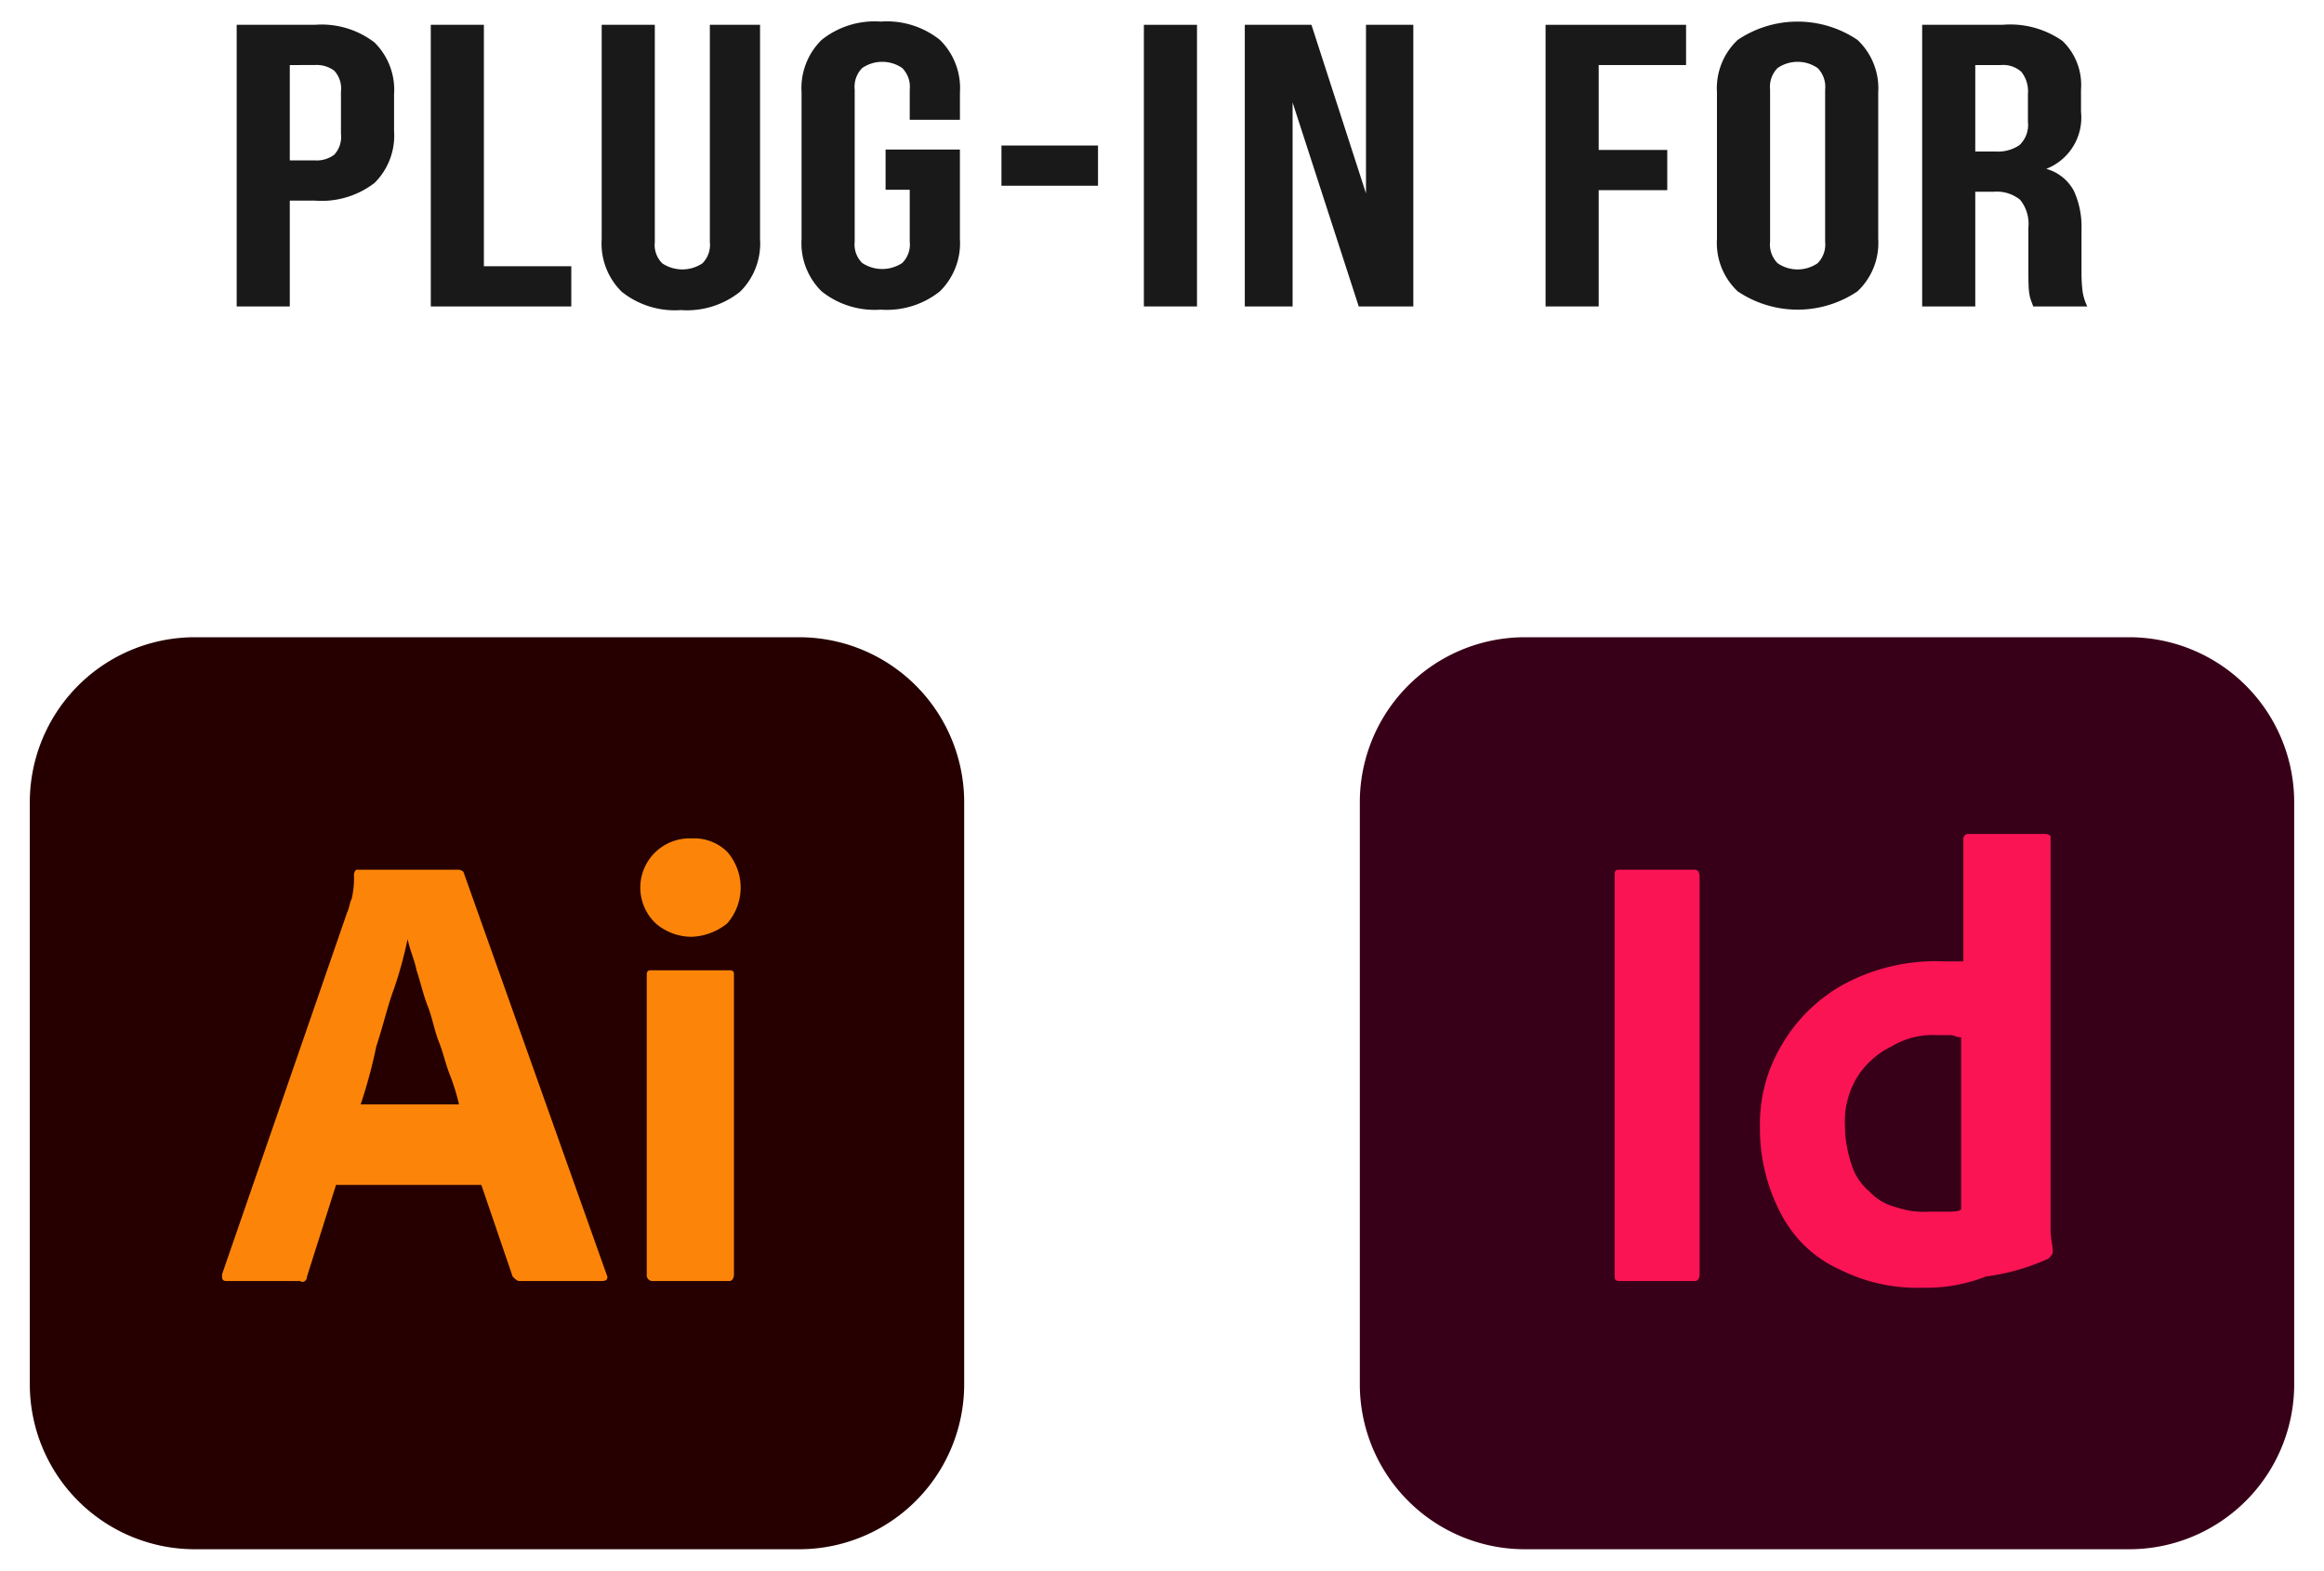
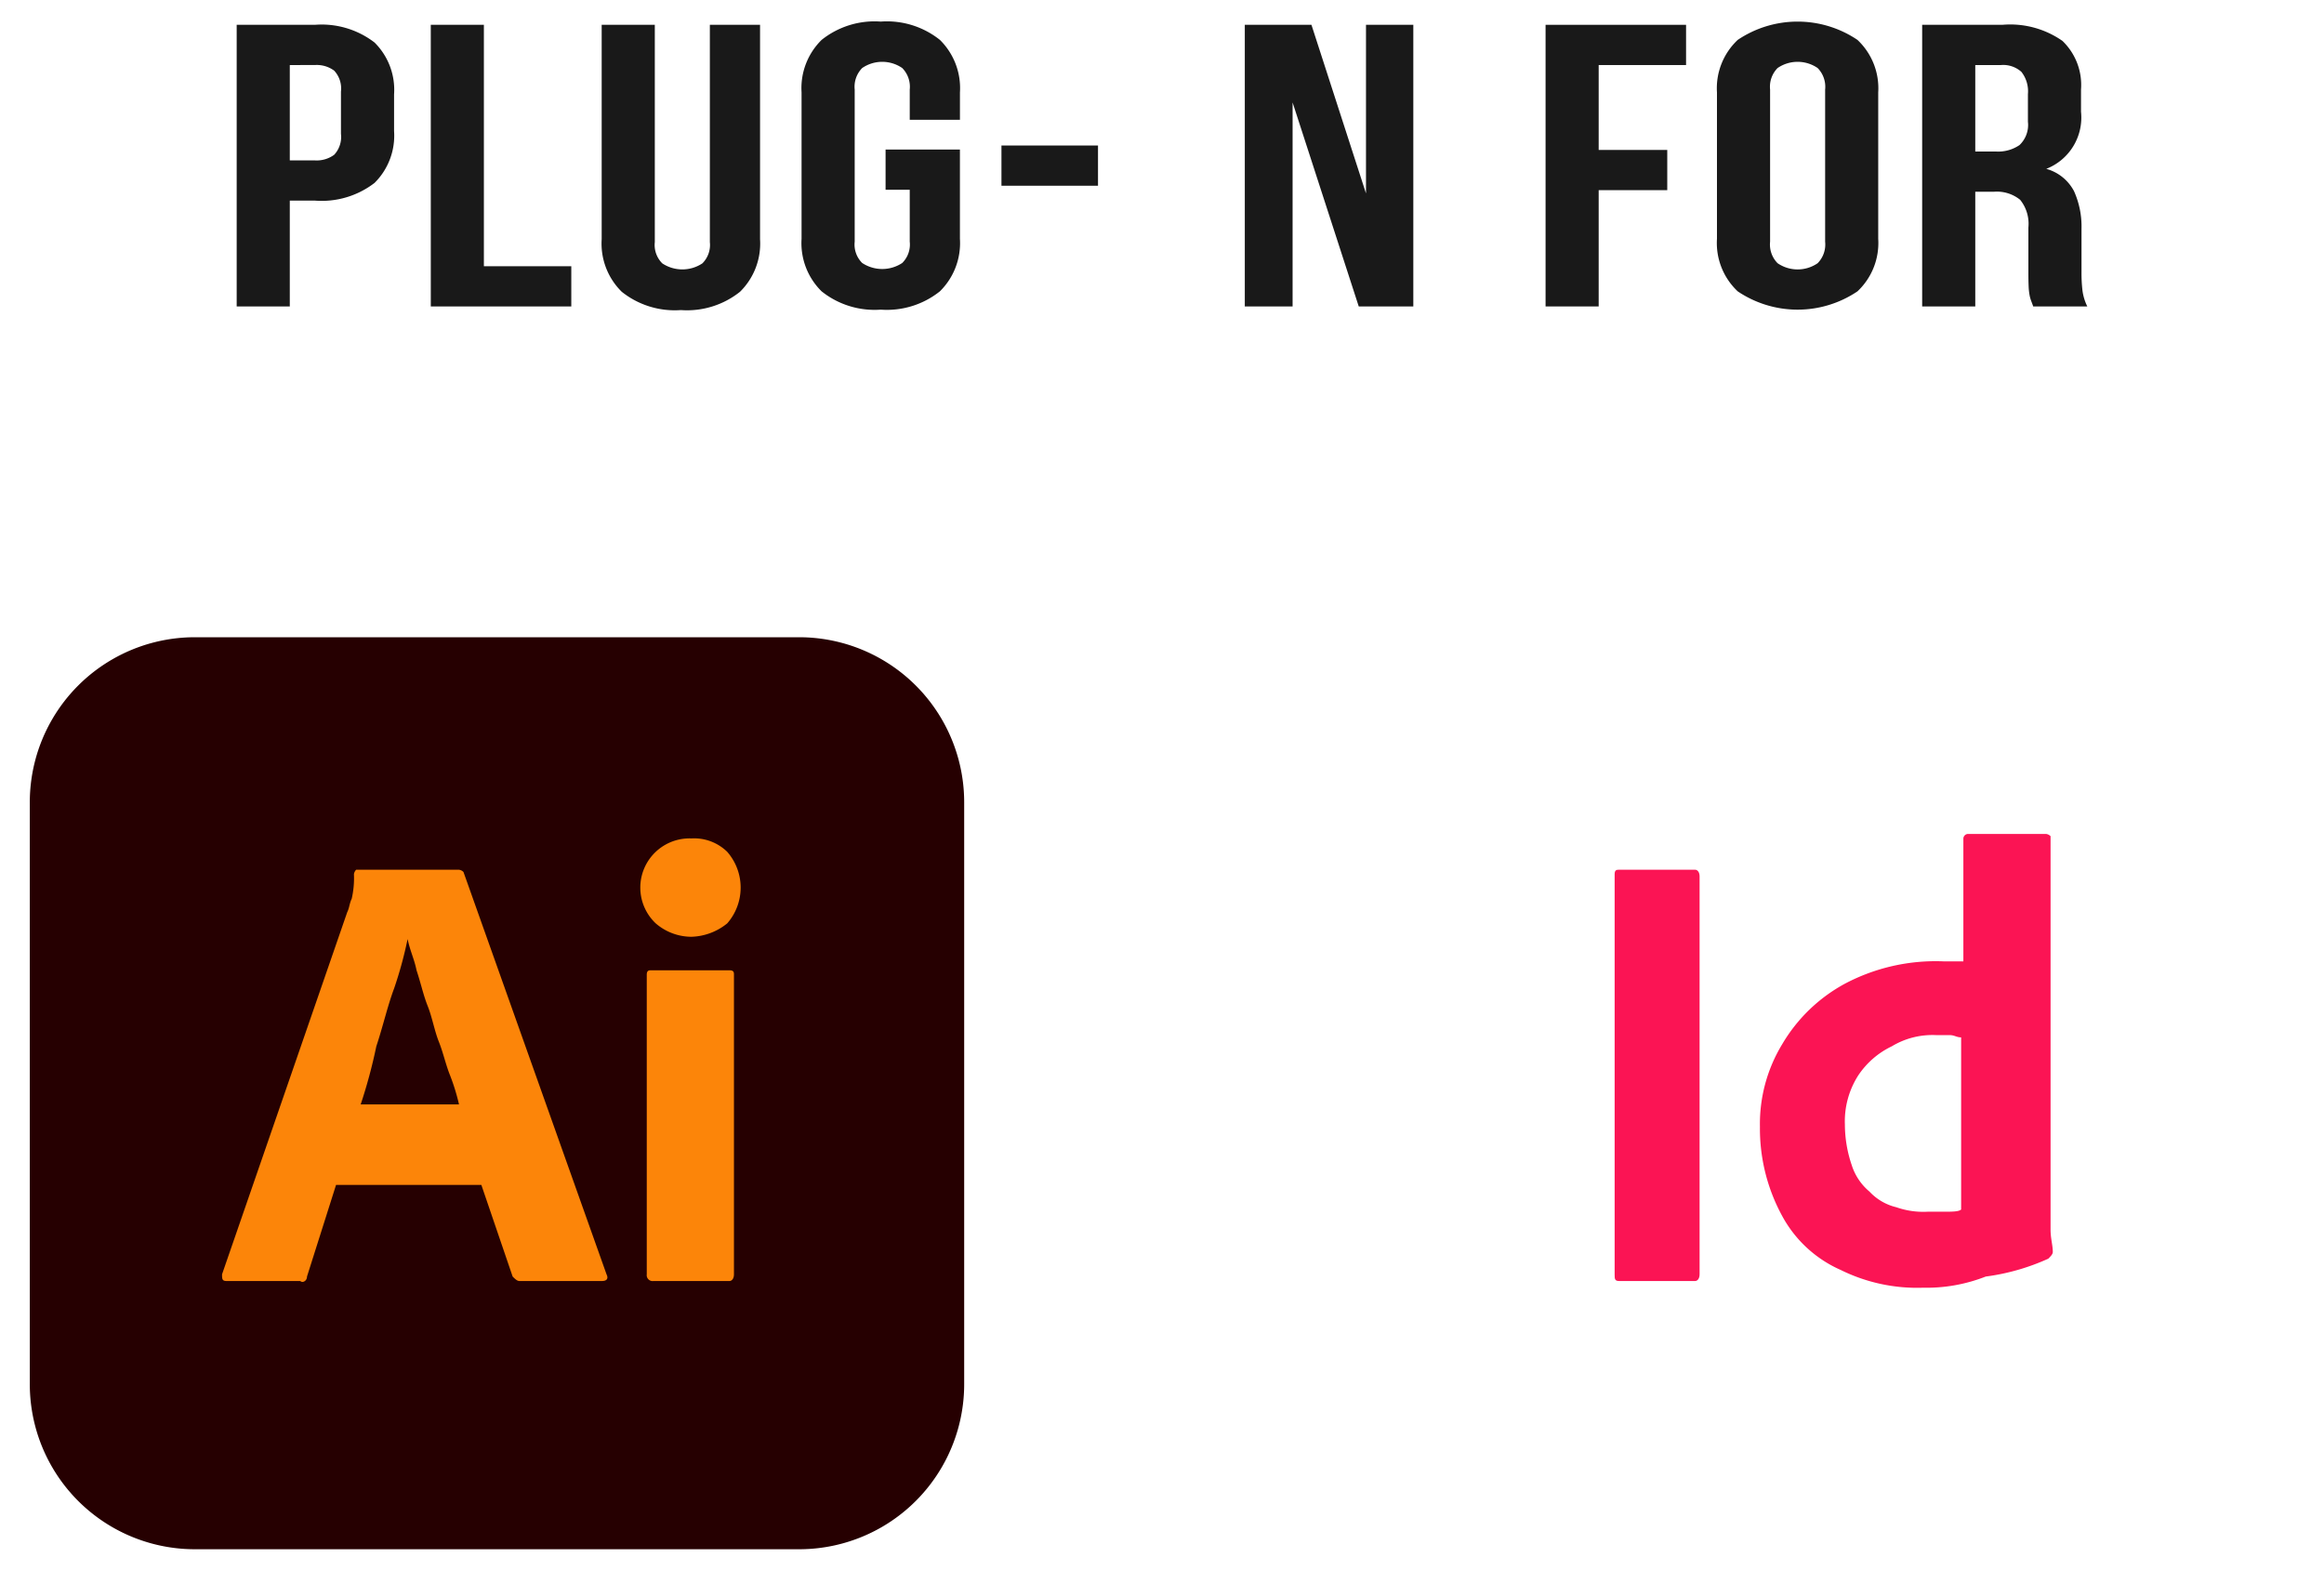
<svg xmlns="http://www.w3.org/2000/svg" width="108" height="73" viewBox="0 0 108 73">
  <defs>
    <style>
      .a {
        opacity: 0.9;
      }

      .b {
        fill: #260001;
      }

      .c {
        fill: #fc8509;
      }

      .d {
        fill: #380018;
      }

      .e {
        fill: #fb1454;
      }
    </style>
  </defs>
  <g>
    <g class="a">
      <g>
        <path d="M14.634,1.153a4.029,4.029,0,0,1,2.771.822,3.091,3.091,0,0,1,.908,2.412V6.089a3.09,3.09,0,0,1-.908,2.412,4.024,4.024,0,0,1-2.771.822h-1.167v4.918H10.999V1.153Zm-1.167,1.87V7.454h1.167a1.37,1.37,0,0,0,.897-.262,1.22,1.22,0,0,0,.314-.973V4.256a1.218,1.218,0,0,0-.314-.972,1.364,1.364,0,0,0-.897-.262Z" />
        <path d="M20.019,1.153h2.468V12.371h4.062v1.87h-6.529Z" />
        <path d="M30.43,1.153V11.249a1.207,1.207,0,0,0,.348.991,1.687,1.687,0,0,0,1.862,0,1.211,1.211,0,0,0,.348-.991V1.153h2.333v9.966a3.14,3.14,0,0,1-.931,2.44,3.947,3.947,0,0,1-2.749.851,3.945,3.945,0,0,1-2.748-.851,3.137,3.137,0,0,1-.932-2.44V1.153Z" />
        <path d="M41.154,6.949h3.455v4.15a3.141,3.141,0,0,1-.931,2.44,3.947,3.947,0,0,1-2.749.851,3.945,3.945,0,0,1-2.748-.851A3.138,3.138,0,0,1,37.25,11.1V4.294a3.138,3.138,0,0,1,.932-2.44,3.945,3.945,0,0,1,2.748-.851,3.947,3.947,0,0,1,2.749.851,3.141,3.141,0,0,1,.931,2.44V5.566h-2.333V4.163a1.244,1.244,0,0,0-.348-1.001,1.644,1.644,0,0,0-1.862,0,1.24,1.24,0,0,0-.348,1.001v7.067a1.207,1.207,0,0,0,.348.991,1.687,1.687,0,0,0,1.862,0,1.21,1.21,0,0,0,.348-.991V8.819H41.154Z" />
        <path d="M46.539,6.762h4.487V8.632H46.539Z" />
-         <path d="M53.158,1.153H55.626V14.241H53.158Z" />
        <path d="M60.069,4.761v9.48H57.848V1.153h3.097l2.535,7.835v-7.835h2.199V14.241H63.143Z" />
        <path d="M74.293,6.968h3.187V8.837H74.293v5.404H71.825V1.153h6.529V3.023H74.293Z" />
        <path d="M79.79,4.294a3.081,3.081,0,0,1,.965-2.44,4.976,4.976,0,0,1,5.564,0,3.081,3.081,0,0,1,.965,2.44v6.806a3.081,3.081,0,0,1-.965,2.44,4.976,4.976,0,0,1-5.564,0,3.081,3.081,0,0,1-.965-2.44Zm2.469,6.937a1.239,1.239,0,0,0,.348,1.001,1.644,1.644,0,0,0,1.862,0,1.242,1.242,0,0,0,.348-1.001V4.163a1.244,1.244,0,0,0-.348-1.001,1.644,1.644,0,0,0-1.862,0,1.24,1.24,0,0,0-.348,1.001Z" />
        <path d="M94.487,14.241c-.03-.087-.061-.168-.09-.243a1.598,1.598,0,0,1-.079-.28,2.939,2.939,0,0,1-.045-.431c-.008-.174-.011-.393-.011-.654V10.576a1.772,1.772,0,0,0-.382-1.29,1.716,1.716,0,0,0-1.233-.374H91.794v5.329H89.326V1.153h3.725a4.237,4.237,0,0,1,2.794.748,2.835,2.835,0,0,1,.863,2.263V5.192a2.558,2.558,0,0,1-1.615,2.655,2.079,2.079,0,0,1,1.29,1.037,4.004,4.004,0,0,1,.348,1.749v2.019a6.987,6.987,0,0,0,.045.852A2.37,2.37,0,0,0,97,14.241ZM91.794,3.023V7.042h.965a1.762,1.762,0,0,0,1.089-.299,1.289,1.289,0,0,0,.393-1.085v-1.29A1.461,1.461,0,0,0,93.938,3.34a1.266,1.266,0,0,0-.954-.317Z" />
      </g>
    </g>
    <g>
      <g>
        <path class="b" d="M9.072,29.614H37.12a7.67,7.67,0,0,1,7.687,7.687V64.31a7.67,7.67,0,0,1-7.687,7.687H9.072a7.67,7.67,0,0,1-7.687-7.687V37.301A7.67,7.67,0,0,1,9.072,29.614Z" />
        <g>
          <path class="c" d="M22.369,55.065H15.617l-1.35,4.259c0,.208-.208.312-.312.208h-3.428c-.208,0-.208-.104-.208-.312l5.817-16.828c.104-.208.104-.416.208-.623a4.262,4.262,0,0,0,.104-1.143.363.363,0,0,1,.104-.208h4.778a.363.363,0,0,1,.208.104L28.186,59.22c.104.208,0,.312-.208.312H24.135c-.104,0-.208-.104-.312-.208ZM16.76,51.325h4.571a9.644,9.644,0,0,0-.416-1.35c-.208-.519-.312-1.039-.519-1.558s-.312-1.143-.519-1.662-.312-1.039-.519-1.662c-.104-.519-.312-.935-.416-1.454h0a18.686,18.686,0,0,1-.623,2.285c-.312.831-.519,1.766-.831,2.701a23.894,23.894,0,0,1-.727,2.701Z" />
          <path class="c" d="M32.134,43.534a2.547,2.547,0,0,1-1.662-.623,2.287,2.287,0,0,1,1.662-3.947,2.193,2.193,0,0,1,1.662.623,2.528,2.528,0,0,1,0,3.324A2.763,2.763,0,0,1,32.134,43.534ZM30.056,59.22V45.3c0-.208.104-.208.208-.208H33.9c.208,0,.208.104.208.208V59.22c0,.208-.104.312-.208.312H30.368A.275.275,0,0,1,30.056,59.22Z" />
        </g>
      </g>
      <g>
-         <path class="d" d="M70.88,29.614H98.928a7.67,7.67,0,0,1,7.687,7.687V64.31a7.67,7.67,0,0,1-7.687,7.687H70.88a7.67,7.67,0,0,1-7.687-7.687V37.301A7.67,7.67,0,0,1,70.88,29.614Z" />
        <g>
          <path class="e" d="M78.983,40.729V59.22c0,.208-.104.312-.208.312h-3.532c-.208,0-.208-.104-.208-.312V40.626c0-.208.104-.208.208-.208h3.532c.104,0,.208.104.208.312Z" />
          <path class="e" d="M89.371,59.843a8.013,8.013,0,0,1-3.843-.831A5.709,5.709,0,0,1,82.826,56.519a8.475,8.475,0,0,1-1.039-4.155,7.13,7.13,0,0,1,1.039-3.844,7.547,7.547,0,0,1,2.909-2.805,9.014,9.014,0,0,1,4.571-1.039h.935V38.963a.223.223,0,0,1,.208-.208h3.636a.363.363,0,0,1,.208.104h0V57.142c0,.416.104.727.104,1.039,0,.104-.104.208-.208.312a10.231,10.231,0,0,1-2.909.831A7.506,7.506,0,0,1,89.371,59.843Zm1.766-3.636V48.209c-.208,0-.312-.104-.519-.104H89.994a3.65,3.65,0,0,0-2.078.519,3.883,3.883,0,0,0-1.558,1.35,3.95,3.95,0,0,0-.623,2.285,5.88,5.88,0,0,0,.312,1.87,2.648,2.648,0,0,0,.831,1.247,2.493,2.493,0,0,0,1.246.727,3.786,3.786,0,0,0,1.454.208h.727C90.721,56.311,91.033,56.311,91.137,56.207Z" />
        </g>
      </g>
    </g>
  </g>
</svg>